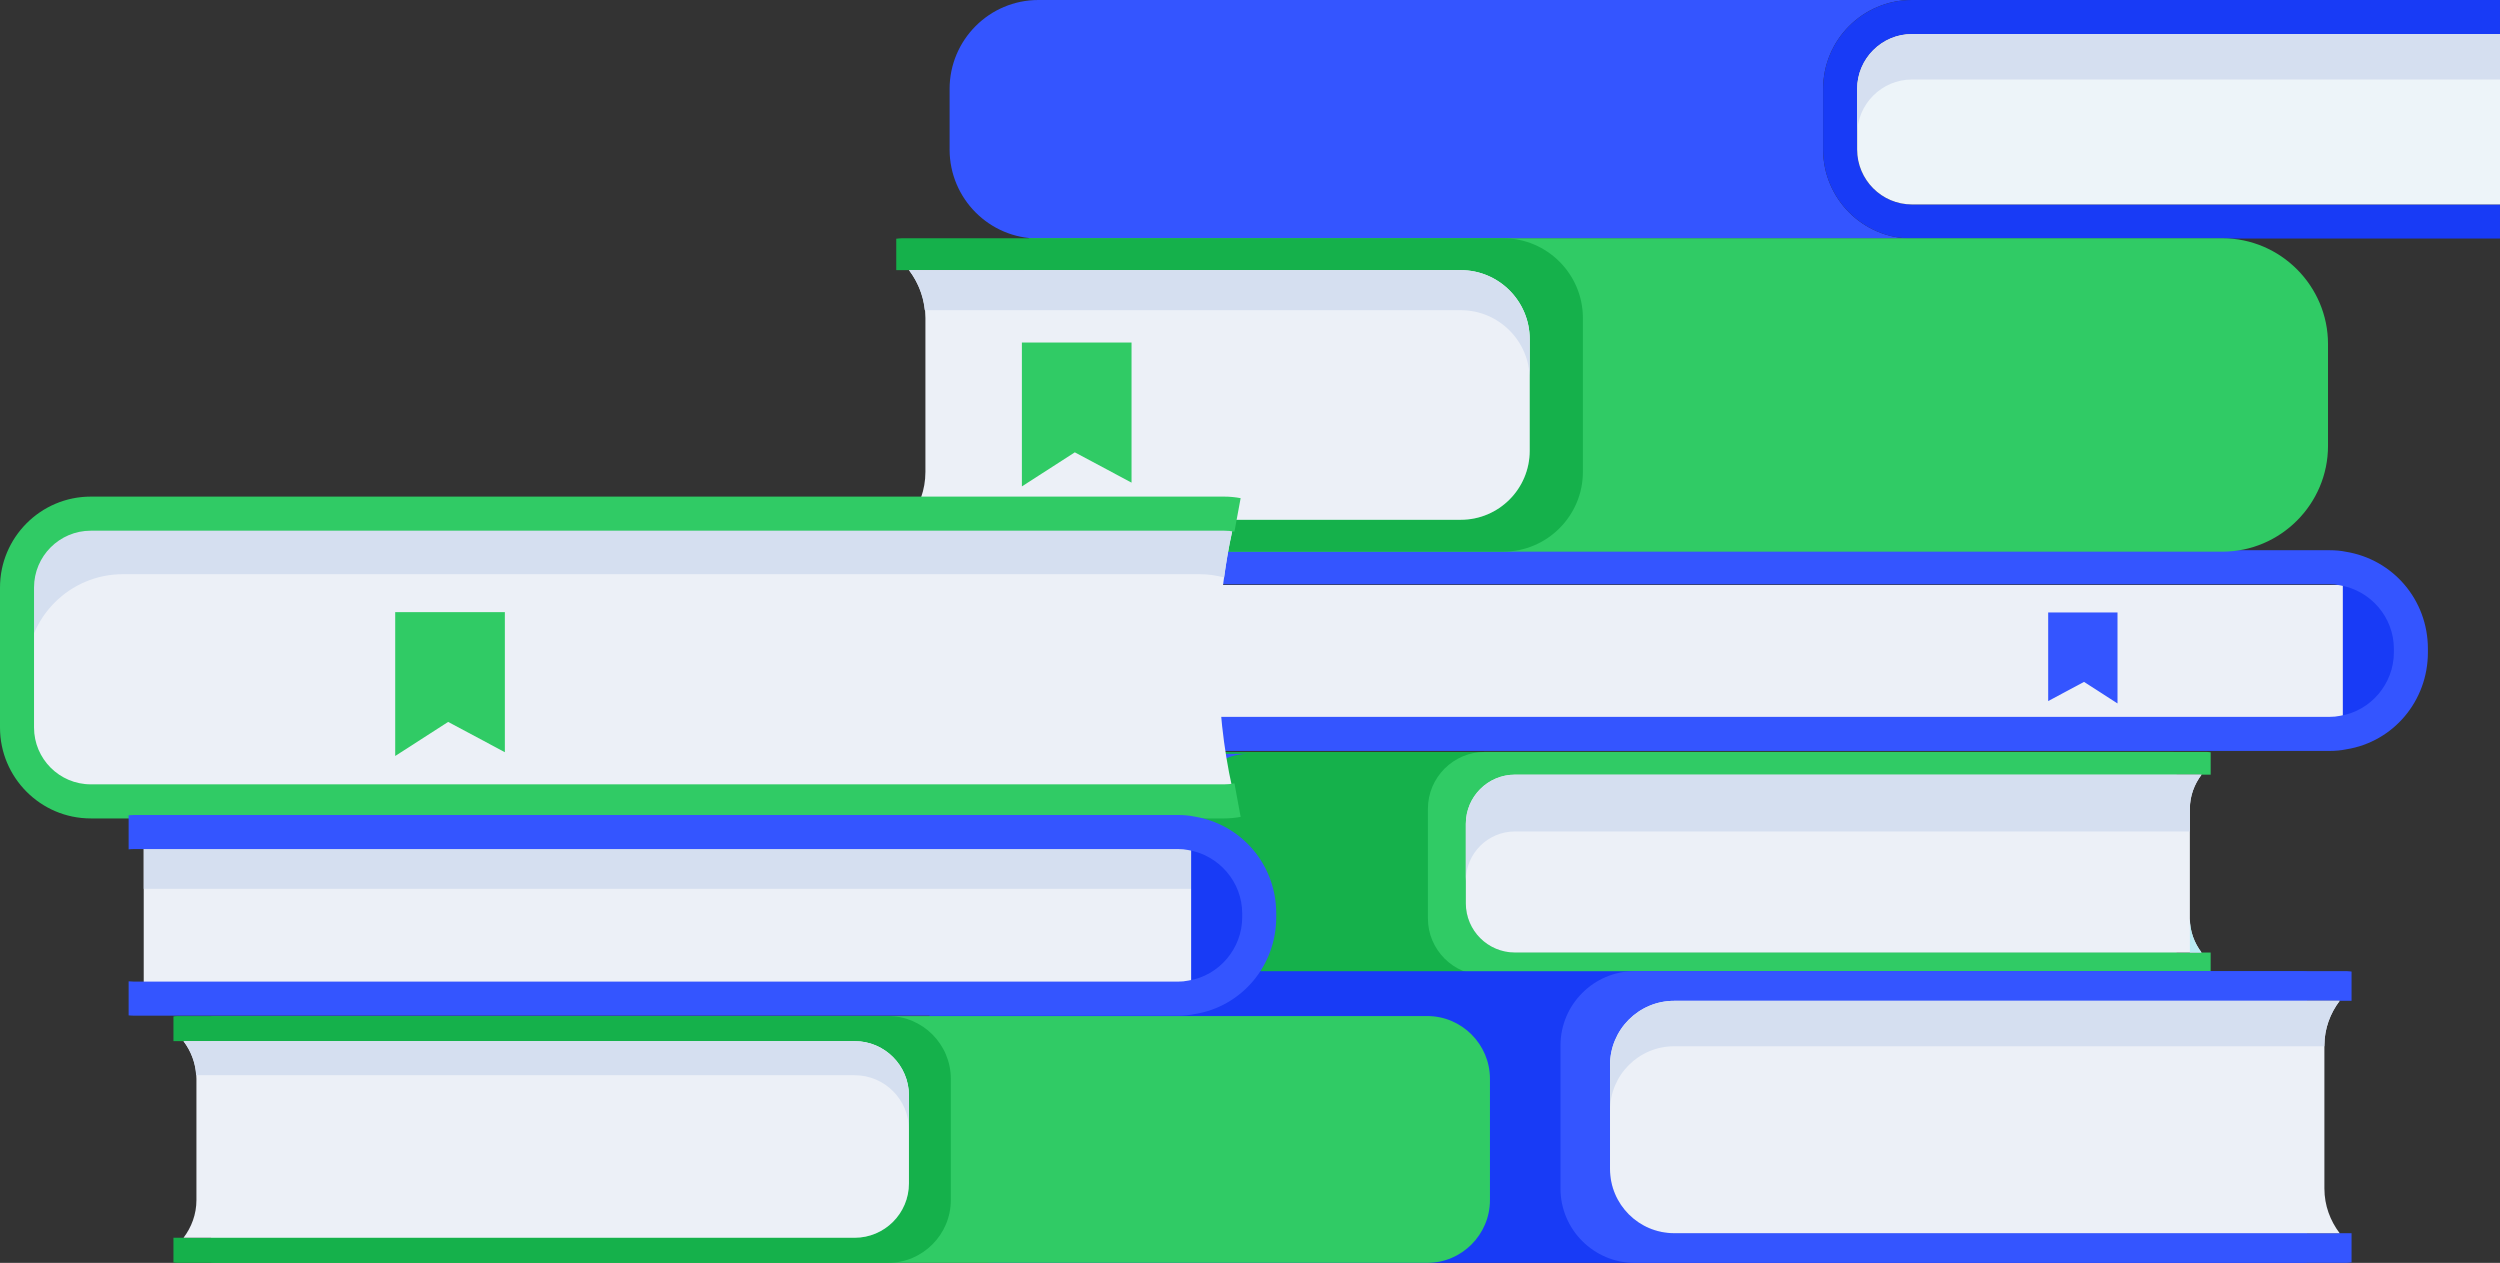
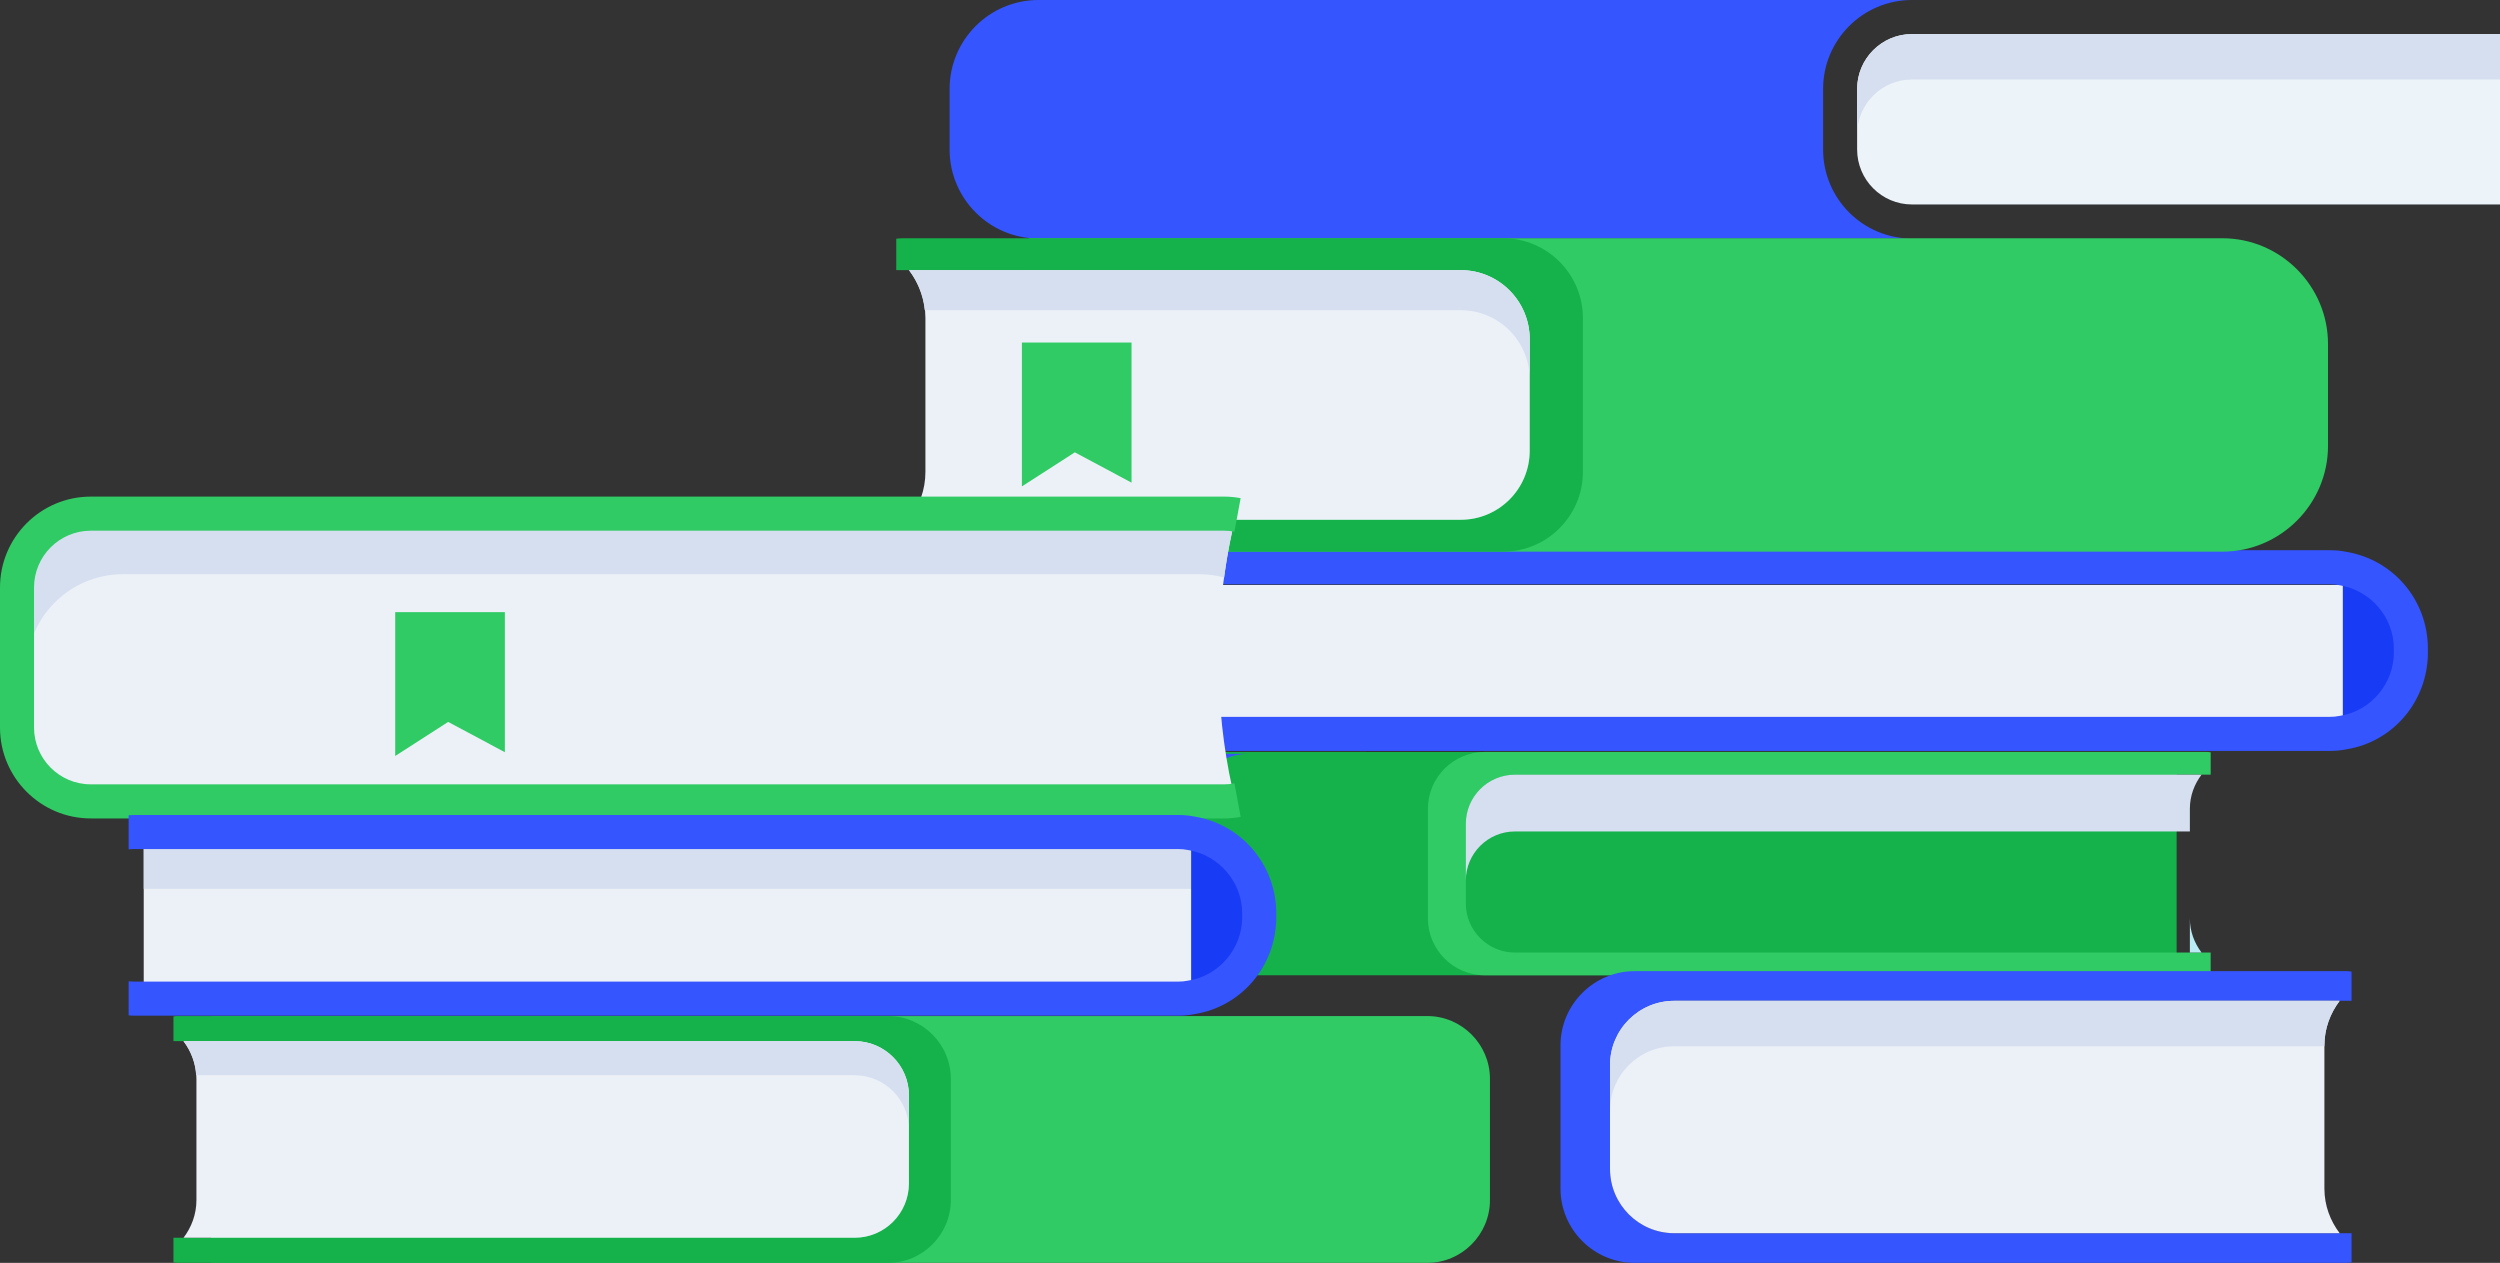
<svg xmlns="http://www.w3.org/2000/svg" width="582" height="294" viewBox="0 0 582 294" fill="none">
  <rect x="0" y="0" width="582" height="294" fill="#333333" stroke="none" />
-   <path d="M506.719 175.128V226.956C506.428 226.984 506.136 227.037 505.849 227.037H232.065C224.803 227.037 218.859 221.085 218.859 213.813V188.27C218.859 180.998 224.803 175.047 232.065 175.047H505.849C506.14 175.047 506.432 175.1 506.719 175.128Z" fill="#15B14B" />
+   <path d="M506.719 175.128V226.956C506.428 226.984 506.136 227.037 505.849 227.037H232.065C224.803 227.037 218.859 221.085 218.859 213.813V188.27C218.859 180.998 224.803 175.047 232.065 175.047C506.14 175.047 506.432 175.1 506.719 175.128Z" fill="#15B14B" />
  <path d="M248.812 214.259V188.716C248.812 181.444 254.755 175.493 262.018 175.493H248.812C241.549 175.493 235.605 181.444 235.605 188.716V214.259C235.605 221.531 241.549 227.482 248.812 227.482H262.018C254.755 227.482 248.812 221.531 248.812 214.259Z" fill="#3455FF" />
  <path d="M277.37 214.259V188.716C277.37 181.444 283.314 175.493 290.576 175.493H277.37C270.108 175.493 264.164 181.444 264.164 188.716V214.259C264.164 221.531 270.108 227.482 277.37 227.482H290.576C283.314 227.482 277.37 221.531 277.37 214.259Z" fill="#3455FF" />
  <path d="M513.771 175.051H345.624C338.362 175.051 332.418 181.002 332.418 188.274V213.817C332.418 221.089 338.362 227.041 345.624 227.041H513.771C514.062 227.041 514.354 226.988 514.641 226.96V221.75H352.676C346.364 221.75 341.242 216.621 341.242 210.301V191.791C341.242 185.471 346.364 180.342 352.676 180.342H514.645V175.132C514.354 175.104 514.062 175.051 513.775 175.051H513.771Z" fill="#30CB65" />
-   <path d="M509.802 213.817V188.274C509.802 185.288 510.842 182.562 512.521 180.342H352.676C346.364 180.342 341.242 185.471 341.242 191.791V210.301C341.242 216.621 346.364 221.75 352.676 221.75H512.521C510.838 219.53 509.802 216.799 509.802 213.817Z" fill="#ECF0F7" />
  <path d="M352.676 193.561H509.802V188.274C509.802 185.288 510.842 182.562 512.521 180.342H352.676C346.364 180.342 341.242 185.471 341.242 191.791V205.014C341.242 198.694 346.364 193.565 352.676 193.565V193.561Z" fill="#D5DFF0" />
  <path d="M509.801 221.75H512.52C510.837 219.53 509.801 216.799 509.801 213.817V221.75Z" fill="#B8EBF4" />
  <path d="M241.745 0H445.097C433.687 0 424.418 9.281 424.418 20.706V34.8C424.418 46.249 433.687 55.531 445.097 55.531H241.745C230.336 55.531 221.066 46.249 221.066 34.8V20.706C221.066 9.281 230.336 0 241.745 0Z" fill="#3455FF" />
-   <path d="M424.414 34.8V20.706C424.414 9.281 433.683 0 445.093 0H581.997V7.932H445.093C438.069 7.932 432.336 13.669 432.336 20.706V34.8C432.336 41.862 438.065 47.598 445.093 47.598H581.997V55.531H445.093C433.683 55.531 424.414 46.249 424.414 34.8Z" fill="#183BF6" />
  <path d="M432.34 34.8V20.706C432.34 13.673 438.069 7.932 445.097 7.932H582.001V47.598H445.097C438.073 47.598 432.34 41.862 432.34 34.8Z" fill="#EDF4F9" />
  <path d="M445.097 7.932H582.001V18.51H445.097C438.073 18.51 432.34 24.247 432.34 31.284V20.706C432.34 13.673 438.069 7.932 445.097 7.932Z" fill="#D5DFF0" />
  <path d="M551.58 136.183H254.859V167.953H551.58V136.183Z" fill="#ECF0F7" />
  <path d="M545.41 132.347V170.558C554.388 169.132 561.254 161.301 561.254 151.89V151.019C561.254 141.604 554.388 133.777 545.41 132.351V132.347Z" fill="#183BF6" />
  <path d="M251.34 166.815C251.777 166.855 252.222 166.884 252.667 166.884H542.343C543.209 166.884 543.921 166.819 544.787 166.641C551.916 165.506 557.293 159.166 557.293 151.89V151.019C557.293 143.743 551.916 137.403 544.593 136.232C543.925 136.09 543.213 136.025 542.347 136.025H252.667C252.218 136.025 251.777 136.054 251.34 136.094V128.162C251.781 128.137 252.222 128.093 252.667 128.093H542.343C543.751 128.093 545.022 128.218 546.029 128.433C557.147 130.204 565.215 139.7 565.215 151.019V151.89C565.215 163.209 557.147 172.705 546.227 174.439C545.026 174.69 543.755 174.816 542.347 174.816H252.667C252.218 174.816 251.781 174.775 251.34 174.747V166.815Z" fill="#3455FF" />
-   <path d="M476.816 142.588V163.205L485.163 158.745L492.956 163.76V142.588H476.816Z" fill="#3455FF" />
  <path d="M238.391 56.693V128.32C238.435 128.364 238.459 128.389 238.5 128.429H517.369C530.895 128.429 541.961 117.349 541.961 103.805V80.089C541.961 66.546 530.895 55.466 517.369 55.466H239.613C239.135 55.944 238.864 56.215 238.391 56.689V56.693Z" fill="#30CB65" />
  <path d="M209.87 55.466H349.967C360.158 55.466 368.497 63.816 368.497 74.021V109.87C368.497 120.075 360.158 128.425 349.967 128.425H209.87C209.462 128.425 209.053 128.352 208.648 128.316V121.003H340.07C348.927 121.003 356.12 113.804 356.12 104.936V78.959C356.12 70.091 348.931 62.892 340.07 62.892H208.648V55.579C209.057 55.543 209.466 55.47 209.87 55.47V55.466Z" fill="#15B14B" />
  <path d="M215.436 109.874V74.025C215.436 69.836 213.98 66.007 211.621 62.892H340.065C348.922 62.892 356.115 70.091 356.115 78.959V104.936C356.115 113.804 348.926 121.003 340.065 121.003H211.621C213.98 117.888 215.436 114.059 215.436 109.87V109.874Z" fill="#ECF0F7" />
  <path d="M340.065 62.892H211.621C213.632 65.545 214.927 68.742 215.283 72.214H340.065C348.922 72.214 356.115 79.413 356.115 88.281V78.959C356.115 70.091 348.926 62.892 340.065 62.892Z" fill="#D5DFF0" />
-   <path d="M537.095 226.186V293.895C536.715 293.927 536.334 294 535.958 294H232.186C222.698 294 214.938 286.226 214.938 276.73V243.359C214.938 233.859 222.702 226.089 232.186 226.089H535.958C536.338 226.089 536.719 226.158 537.095 226.194V226.186Z" fill="#183BF6" />
  <path d="M546.305 226.085H380.533C371.045 226.085 363.285 233.859 363.285 243.355V276.725C363.285 286.226 371.049 293.996 380.533 293.996H546.305C546.686 293.996 547.066 293.927 547.442 293.891V287.084H389.746C381.5 287.084 374.808 280.384 374.808 272.127V247.945C374.808 239.689 381.5 232.988 389.746 232.988H547.442V226.182C547.062 226.145 546.682 226.077 546.305 226.077V226.085Z" fill="#3455FF" />
  <path d="M541.119 276.725V243.355C541.119 239.458 542.474 235.893 544.671 232.992H389.746C381.501 232.992 374.809 239.693 374.809 247.949V272.131C374.809 280.388 381.501 287.089 389.746 287.089H544.675C542.478 284.188 541.123 280.623 541.123 276.725H541.119Z" fill="#ECF0F7" />
-   <path d="M264.099 275.023C271.827 269.446 273.577 258.652 268.008 250.914C262.438 243.176 251.658 241.424 243.93 247.001C236.202 252.577 234.452 263.371 240.022 271.109C245.591 278.847 256.371 280.599 264.099 275.023Z" fill="#3455FF" />
  <path d="M389.746 232.992H544.675C542.478 235.893 541.123 239.458 541.123 243.355V243.57H389.746C381.501 243.57 374.809 250.271 374.809 258.527V247.949C374.809 239.693 381.501 232.992 389.746 232.992Z" fill="#D5DFF0" />
  <path d="M263.421 79.745V112.358L250.219 105.304L237.895 113.237V79.745H263.421Z" fill="#30CB65" />
  <path d="M49.133 236.622V293.907C49.452 293.935 49.776 293.996 50.096 293.996H332.267C340.294 293.996 346.861 287.421 346.861 279.383V251.15C346.861 243.112 340.294 236.537 332.267 236.537H50.096C49.776 236.537 49.452 236.594 49.133 236.626V236.622Z" fill="#30CB65" />
  <path d="M41.342 236.533H206.758C214.785 236.533 221.352 243.108 221.352 251.146V279.379C221.352 287.417 214.785 293.992 206.758 293.992H41.342C41.022 293.992 40.699 293.935 40.379 293.903V288.146H198.965C205.941 288.146 211.605 282.474 211.605 275.49V255.031C211.605 248.047 205.941 242.375 198.965 242.375H40.379V236.618C40.699 236.59 41.022 236.529 41.342 236.529V236.533Z" fill="#15B14B" />
  <path d="M45.729 279.379V251.146C45.729 247.848 44.58 244.83 42.723 242.379H198.962C205.938 242.379 211.602 248.051 211.602 255.035V275.494C211.602 282.478 205.938 288.15 198.962 288.15H42.723C44.58 285.699 45.729 282.681 45.729 279.383V279.379Z" fill="#ECF0F7" />
  <path d="M198.962 250.311H45.656C45.478 247.346 44.418 244.619 42.723 242.379H198.962C205.938 242.379 211.602 248.051 211.602 255.035V262.967C211.602 255.983 205.938 250.311 198.962 250.311Z" fill="#D5DFF0" />
  <path d="M2.215 142.933V164.088C2.215 176.518 12.249 186.565 24.662 186.565H275.315C279.539 186.565 283.475 185.374 286.854 183.364C284.819 174.216 283.686 164.141 283.686 153.51C283.686 152.319 283.714 151.157 283.738 149.994C283.949 140.66 285.057 131.8 286.854 123.681C283.471 121.643 279.539 120.456 275.315 120.456H24.662C12.249 120.456 2.215 130.532 2.215 142.933Z" fill="#ECF0F7" />
  <path d="M24.662 120.452H275.315C279.539 120.452 283.475 121.643 286.854 123.677C286.089 127.129 285.482 130.742 284.981 134.441C283.156 133.955 281.25 133.671 279.272 133.671H28.623C16.21 133.671 6.176 143.747 6.176 156.148V176.829C3.684 173.208 2.215 168.82 2.215 164.08V142.924C2.215 130.524 12.249 120.448 24.662 120.448V120.452Z" fill="#D5DFF0" />
  <path d="M117.53 142.499V175.112L104.328 168.063L92.004 175.995V142.499H117.53Z" fill="#30CB65" />
  <path d="M21.128 190.531H285.011C286.257 190.531 287.54 190.409 288.823 190.17L287.382 182.372C286.573 182.521 285.776 182.594 285.015 182.594H21.128C13.849 182.594 7.922 176.663 7.922 169.371V136.771C7.922 129.482 13.845 123.547 21.128 123.547H285.011C285.776 123.547 286.573 123.62 287.378 123.77L288.819 115.971C287.536 115.732 286.253 115.611 285.007 115.611H21.128C9.476 115.615 0 125.107 0 136.771V169.375C0 181.039 9.48 190.531 21.128 190.531Z" fill="#30CB65" />
  <path d="M33.459 229.84L283.469 229.84V196.344L33.459 196.344V229.84Z" fill="#ECF0F7" />
  <path d="M283.478 196.344H33.469V206.922H283.478V196.344Z" fill="#D5DFF0" />
  <path d="M277.297 193.464V231.675C286.275 230.249 293.141 222.418 293.141 213.007V212.136C293.141 202.721 286.275 194.894 277.297 193.468V193.464Z" fill="#183BF6" />
  <path d="M29.945 228.451C30.382 228.491 30.827 228.52 31.272 228.52H274.238C275.104 228.52 275.816 228.455 276.682 228.276C283.811 227.142 289.188 220.802 289.188 213.526V212.655C289.188 205.379 283.811 199.038 276.487 197.868C275.82 197.726 275.108 197.661 274.242 197.661H31.272C30.823 197.661 30.382 197.689 29.945 197.73V189.798C30.386 189.773 30.827 189.729 31.272 189.729H274.238C275.646 189.729 276.916 189.854 277.924 190.069C289.042 191.839 297.11 201.336 297.11 212.655V213.526C297.11 224.845 289.042 234.341 278.122 236.075C276.92 236.326 275.65 236.452 274.242 236.452H31.272C30.823 236.452 30.386 236.411 29.945 236.383V228.451Z" fill="#3455FF" />
</svg>